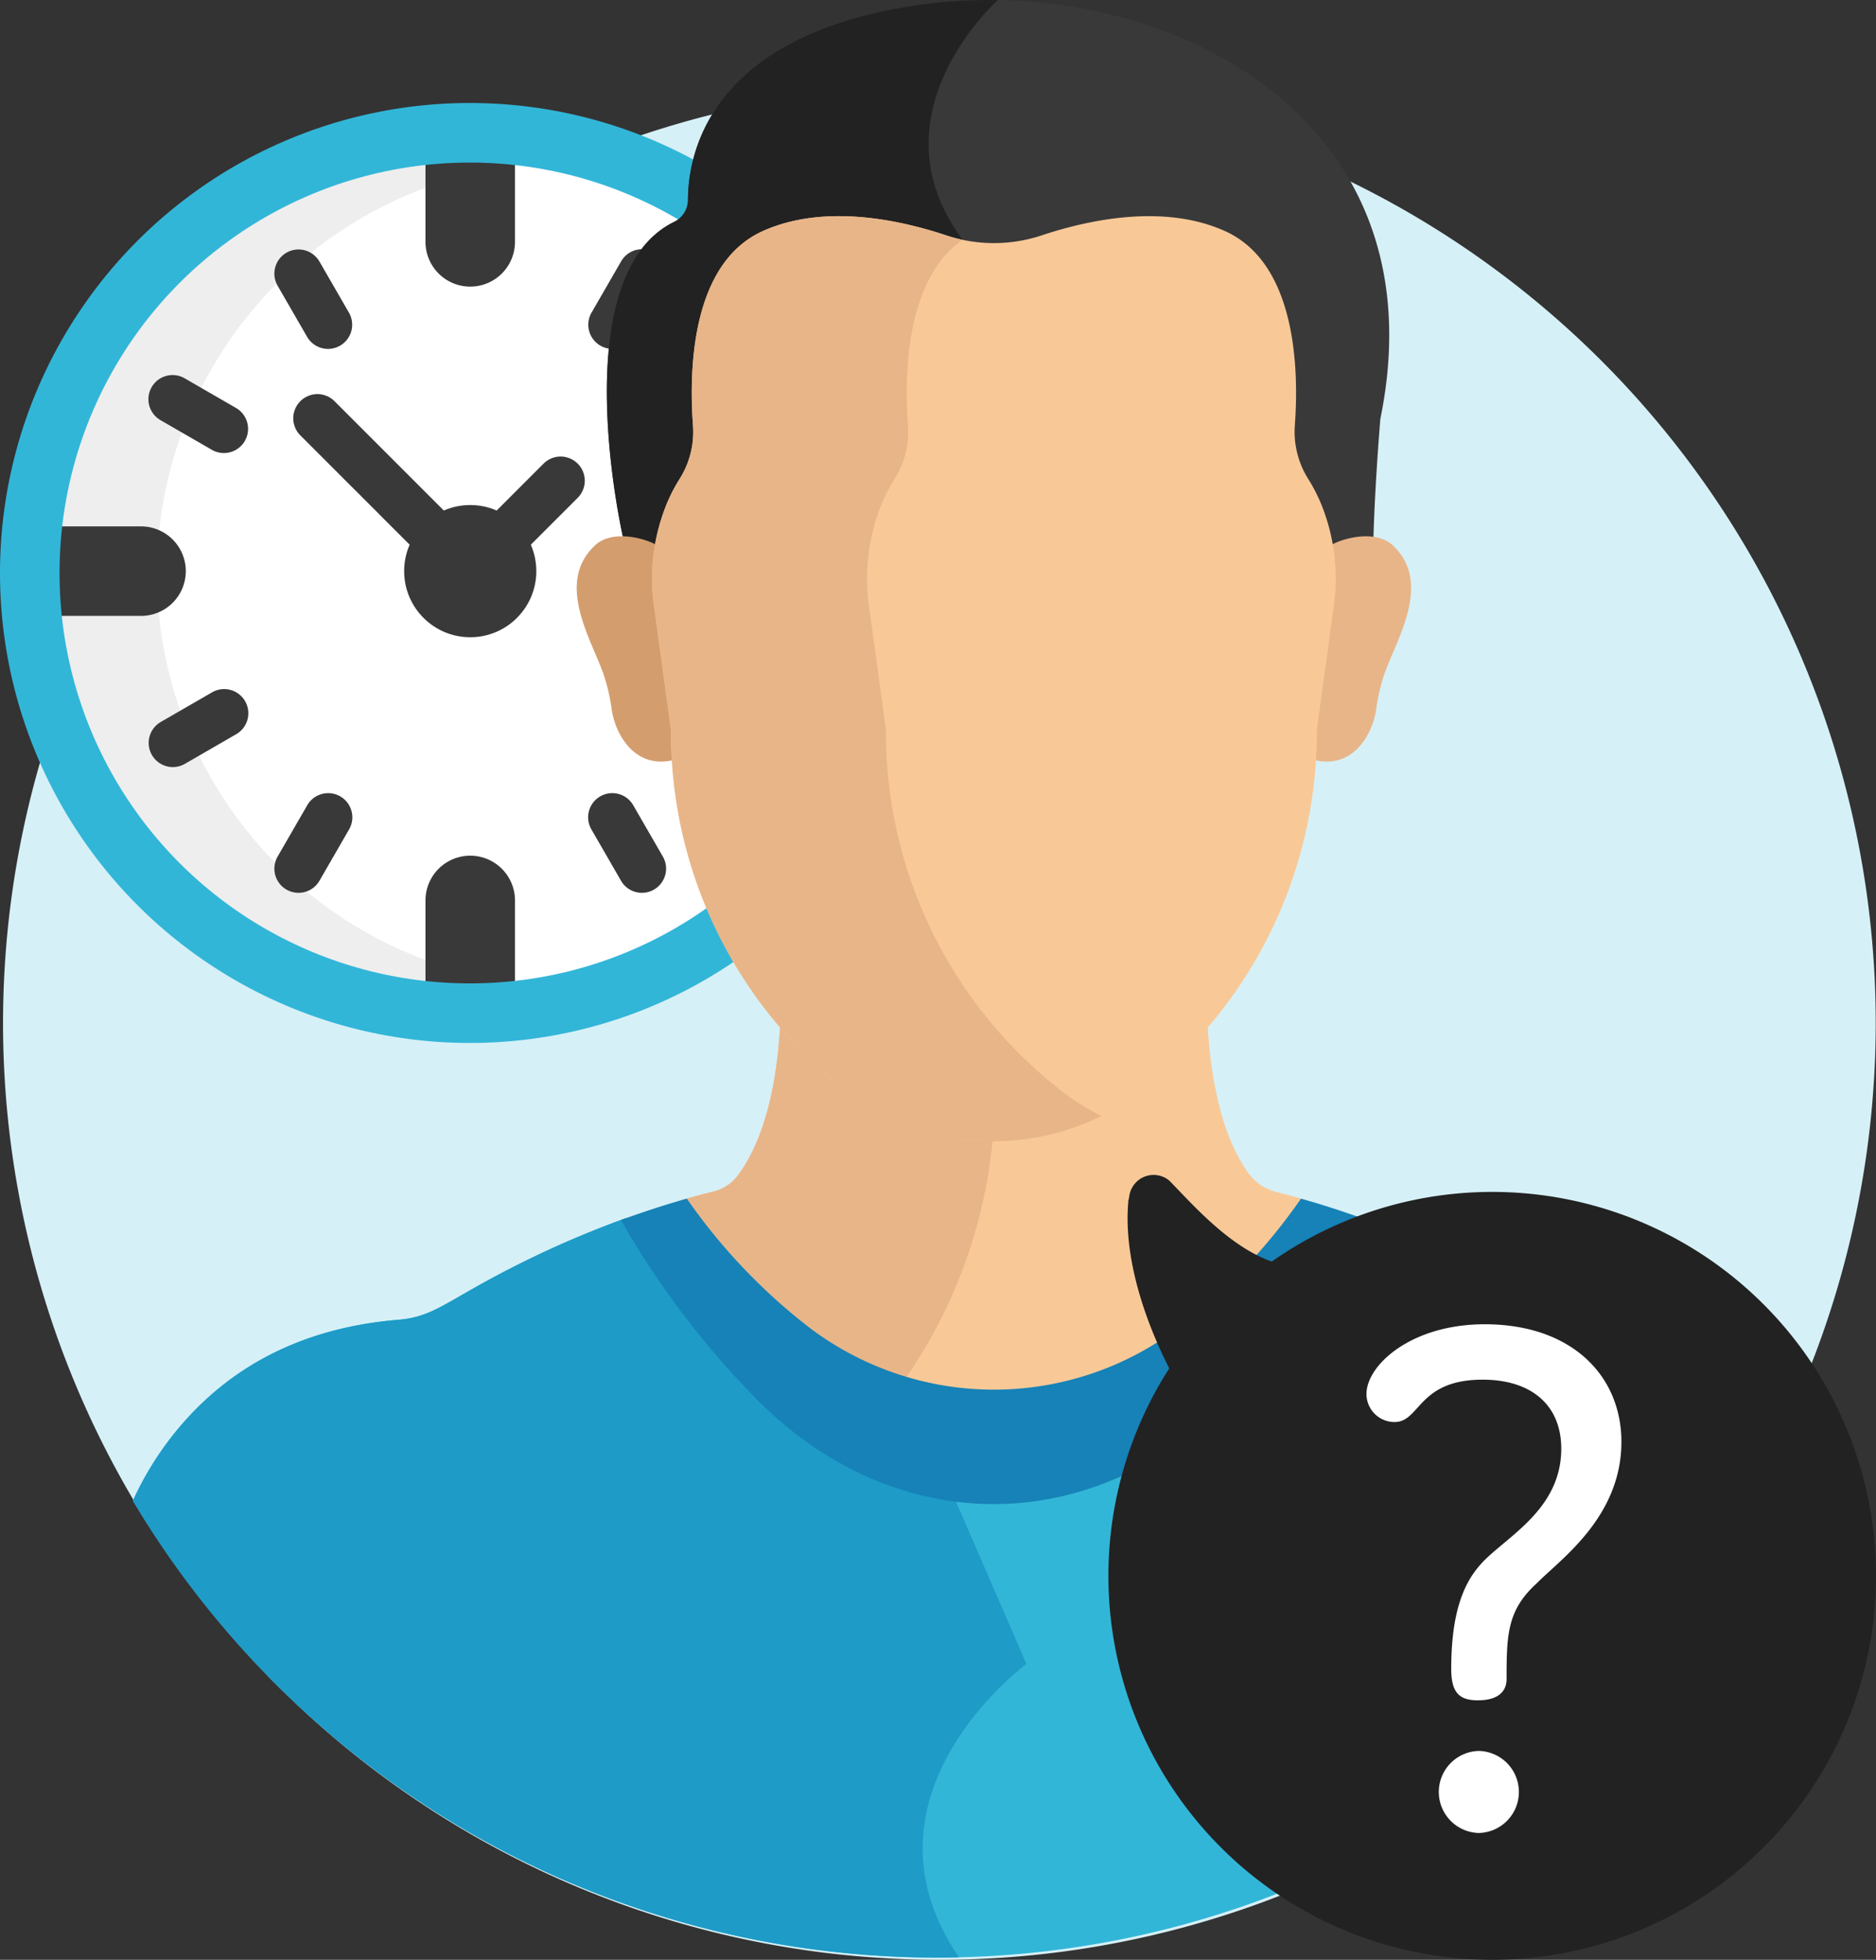
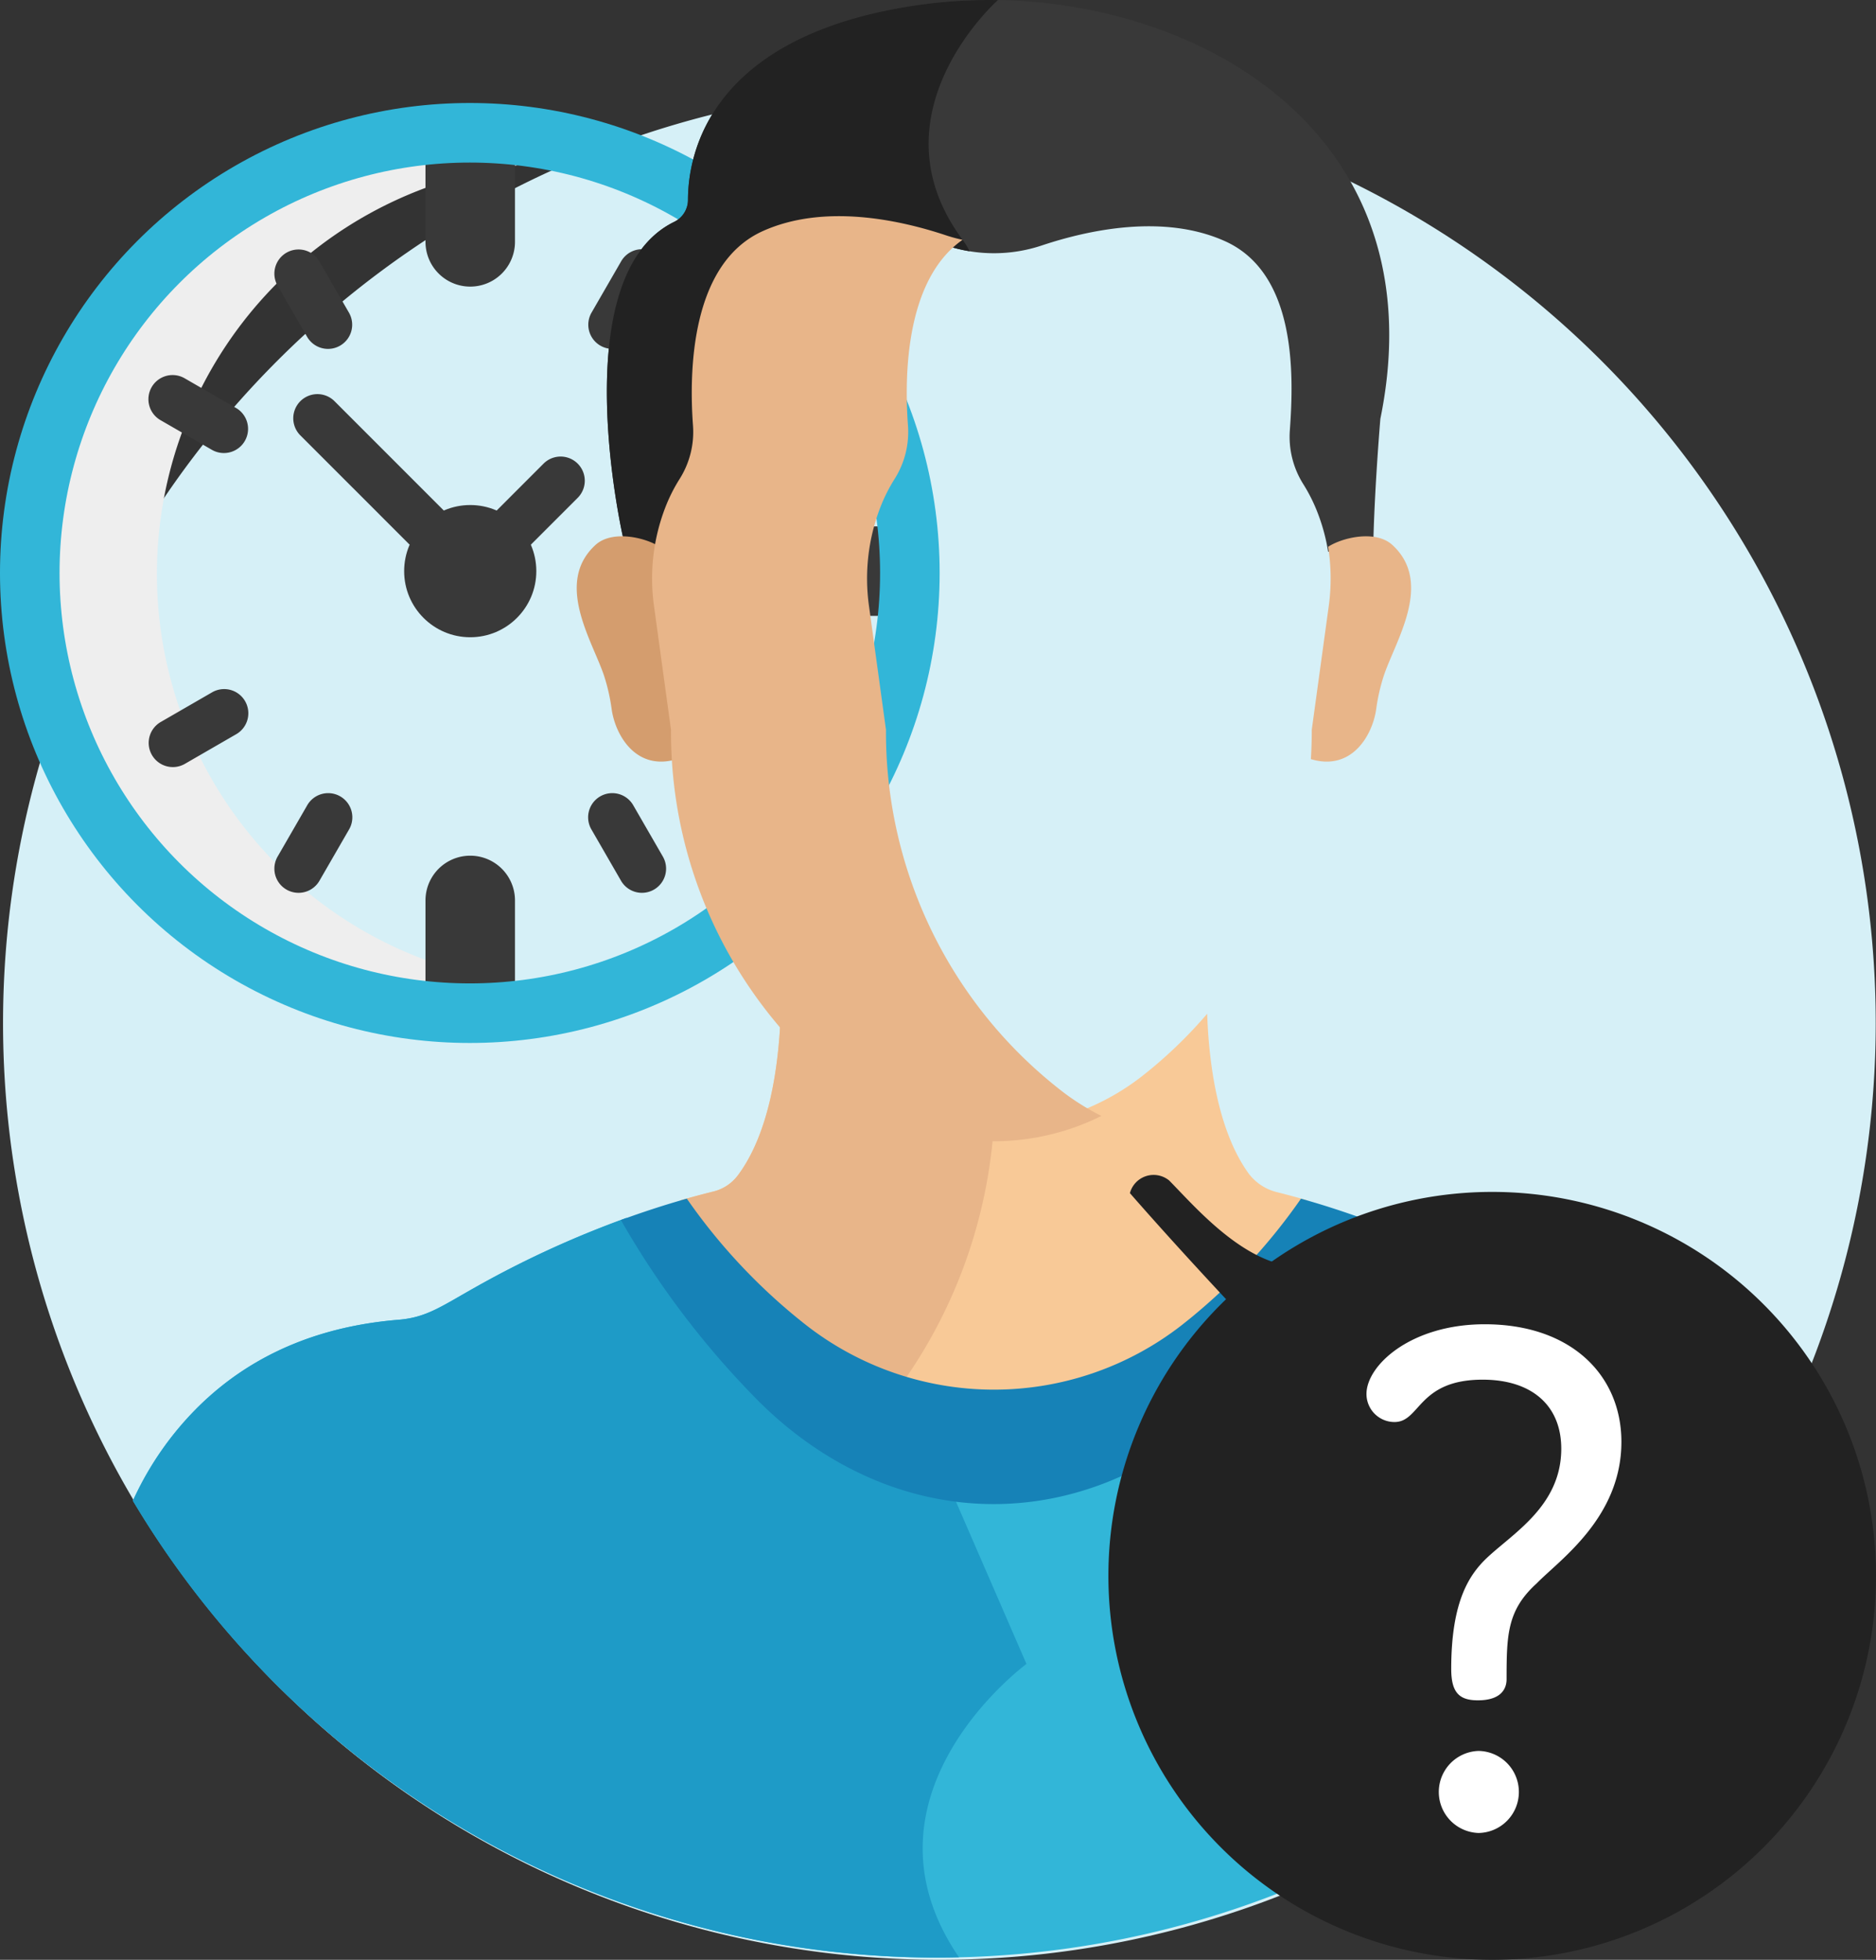
<svg xmlns="http://www.w3.org/2000/svg" width="283.502" height="296.058" viewBox="0 0 283.502 296.058">
  <rect x="0" y="0" width="283.502" height="296.058" fill="#333333" stroke="none" />
  <g id="Group_500" data-name="Group 500" transform="translate(-520.498 -716.942)">
    <g id="Group_485" data-name="Group 485" transform="translate(-20.002 -54)">
      <path id="Path_330" data-name="Path 330" d="M282.963,141.483a141.624,141.624,0,0,1-84.079,129.353c-.7.306-1.4.612-2.108.912h-.006a141.5,141.5,0,1,1,86.192-130.265Z" transform="translate(540.998 783.998)" fill="#d6f0f7" />
      <g id="Group_472" data-name="Group 472" transform="translate(452.557 840.045)">
        <g id="Group_445" data-name="Group 445" transform="translate(-32.366 -60.741)">
          <g id="Group_444" data-name="Group 444" transform="translate(113.454)">
-             <path id="Path_730" data-name="Path 730" d="M370.591,94.222a63.971,63.971,0,1,1-.373-6.912,63.526,63.526,0,0,1,.373,6.912Z" transform="translate(-228.688 -16.303)" fill="#fff" />
            <path id="Path_731" data-name="Path 731" d="M312.514,154.124c-.331.04-.663.081-.994.117A62.184,62.184,0,0,1,298.085,30.6a62.418,62.418,0,0,1,13.434,0c.331.036.663.076.994.117a62.183,62.183,0,0,0,0,123.407Z" transform="translate(-227.469 -14.085)" fill="#eee" />
            <path id="Path_732" data-name="Path 732" d="M359.281,30.6V43.089a6.762,6.762,0,0,1-13.524,0V30.6a62.836,62.836,0,0,1,13.524,0Z" transform="translate(-274.602 -14.917)" fill="#393939" />
            <path id="Path_733" data-name="Path 733" d="M359.281,232.024v12.488a62.836,62.836,0,0,1-13.524,0V232.024a6.762,6.762,0,1,1,13.524,0Z" transform="translate(-274.602 -104.358)" fill="#393939" />
            <path id="Path_734" data-name="Path 734" d="M457.26,140.136a62.148,62.148,0,0,1-.365,6.762H444.407a6.762,6.762,0,1,1,0-13.524h12.487a62,62,0,0,1,.365,6.762Z" transform="translate(-316.742 -62.217)" fill="#393939" />
-             <path id="Path_735" data-name="Path 735" d="M262.234,140.136a6.764,6.764,0,0,1-6.762,6.762H242.984a62.833,62.833,0,0,1,0-13.524h12.488A6.764,6.764,0,0,1,262.234,140.136Z" transform="translate(-227.302 -62.217)" fill="#393939" />
            <g id="Group_443" data-name="Group 443" transform="translate(29.324 29.325)">
              <path id="Path_737" data-name="Path 737" d="M399.31,222.9a3.649,3.649,0,0,1-3.165-1.827l-4.454-7.715a3.651,3.651,0,1,1,6.323-3.651l4.454,7.715a3.652,3.652,0,0,1-3.159,5.477Z" transform="translate(-324.767 -125.711)" fill="#393939" />
              <path id="Path_738" data-name="Path 738" d="M311.685,71.126A3.65,3.65,0,0,1,308.52,69.3l-4.455-7.715a3.651,3.651,0,0,1,6.324-3.651l4.455,7.715a3.652,3.652,0,0,1-3.159,5.477Z" transform="translate(-284.581 -56.107)" fill="#393939" />
              <path id="Path_739" data-name="Path 739" d="M431.625,190.575a3.636,3.636,0,0,1-1.822-.49l-7.715-4.455a3.651,3.651,0,1,1,3.651-6.323l7.715,4.455a3.651,3.651,0,0,1-1.829,6.813Z" transform="translate(-338.093 -112.383)" fill="#393939" />
              <path id="Path_740" data-name="Path 740" d="M279.854,102.95a3.638,3.638,0,0,1-1.822-.49l-7.715-4.454a3.651,3.651,0,1,1,3.651-6.323l7.715,4.454a3.651,3.651,0,0,1-1.829,6.813Z" transform="translate(-268.49 -72.198)" fill="#393939" />
              <path id="Path_741" data-name="Path 741" d="M423.917,102.951a3.651,3.651,0,0,1-1.829-6.813l7.715-4.454a3.651,3.651,0,0,1,3.651,6.323l-7.715,4.454A3.636,3.636,0,0,1,423.917,102.951Z" transform="translate(-338.094 -72.198)" fill="#393939" />
              <path id="Path_742" data-name="Path 742" d="M272.145,190.575a3.651,3.651,0,0,1-1.829-6.813l7.715-4.455a3.651,3.651,0,1,1,3.651,6.323l-7.715,4.455A3.635,3.635,0,0,1,272.145,190.575Z" transform="translate(-268.49 -112.383)" fill="#393939" />
              <path id="Path_743" data-name="Path 743" d="M394.849,71.125a3.652,3.652,0,0,1-3.159-5.477l4.454-7.715a3.651,3.651,0,1,1,6.323,3.651L398.014,69.3A3.649,3.649,0,0,1,394.849,71.125Z" transform="translate(-324.766 -56.107)" fill="#393939" />
              <path id="Path_744" data-name="Path 744" d="M307.223,222.9a3.652,3.652,0,0,1-3.158-5.477l4.455-7.715a3.651,3.651,0,1,1,6.323,3.651l-4.455,7.715A3.649,3.649,0,0,1,307.223,222.9Z" transform="translate(-284.58 -125.711)" fill="#393939" />
            </g>
            <path id="Path_745" data-name="Path 745" d="M329.686,120.953a3.64,3.64,0,0,1-2.582-1.069L309.918,102.7a3.651,3.651,0,0,1,5.164-5.163l17.185,17.185a3.651,3.651,0,0,1-2.582,6.232Z" transform="translate(-257.675 -45.291)" fill="#393939" />
            <path id="Path_746" data-name="Path 746" d="M366.064,128.944a3.651,3.651,0,0,1-2.582-6.232l7.752-7.752a3.651,3.651,0,0,1,5.164,5.163l-7.752,7.752a3.641,3.641,0,0,1-2.582,1.069Z" transform="translate(-282.24 -53.281)" fill="#393939" />
            <ellipse id="Ellipse_49" data-name="Ellipse 49" cx="9.986" cy="9.986" rx="9.986" ry="9.986" transform="translate(67.931 67.932)" fill="#393939" />
            <circle id="Ellipse_50" data-name="Ellipse 50" cx="66.5" cy="66.5" r="66.5" transform="translate(11.354 11.696)" fill="none" stroke="#32b6d8" stroke-width="9" />
          </g>
        </g>
      </g>
      <g id="Group_471" data-name="Group 471" transform="translate(531.434 770.942)">
        <path id="Path_815" data-name="Path 815" d="M207.186,312.754a47.365,47.365,0,0,0,57.995,0,90.562,90.562,0,0,0,18.4-19.409q-2.3-.664-4.652-1.254a7.616,7.616,0,0,1-4.34-2.932c-4.641-6.547-5.926-16.668-6.178-24.008a68.859,68.859,0,0,1-9.936,9.5,36.413,36.413,0,0,1-44.582,0,68.92,68.92,0,0,1-9.936-9.5c-.259,7.5-1.594,17.913-6.491,24.44A6.593,6.593,0,0,1,193.8,292q-2.534.627-5.013,1.346a90.554,90.554,0,0,0,18.4,19.411Z" transform="translate(-76.916 -112.004)" fill="#f8c997" />
        <path id="Path_816" data-name="Path 816" d="M222.536,320.661a76.037,76.037,0,0,0,13.624-38.392,36.293,36.293,0,0,1-22.267-7.62,68.917,68.917,0,0,1-9.936-9.5c-.259,7.5-1.594,17.913-6.491,24.44A6.593,6.593,0,0,1,193.8,292q-2.534.627-5.013,1.346a90.564,90.564,0,0,0,18.4,19.411,47.143,47.143,0,0,0,15.35,7.905Z" transform="translate(-76.916 -112.004)" fill="#e8b589" />
        <path id="Path_817" data-name="Path 817" d="M217.293.672c-32.366,4.41-35.442,22.761-35.457,29.493a3.705,3.705,0,0,1-2.055,3.338c-16.835,8.19-7.759,47.662-7.759,47.662,1.691.113,4.226,1.564,5.546,2.2a28.889,28.889,0,0,1,1.6-5.906,24.777,24.777,0,0,1,2.165-4.324,13.28,13.28,0,0,0,2.032-8.113c-.605-8.235-1.08-23.695,9.79-28.586,9.208-4.144,20.5-1.744,27.708.651a22.876,22.876,0,0,0,14.424,0c7.2-2.4,18.5-4.795,27.708-.651,10.838,4.877,10.394,20.259,9.8,28.515a13.409,13.409,0,0,0,2.026,8.183,24.9,24.9,0,0,1,2.22,4.465,28.923,28.923,0,0,1,1.542,5.765c1.663-.806,4.808-2.45,6.842-2.162.249-8.631,1.046-17.936,1.046-17.936,9.591-46.975-34.319-67.346-69.168-62.6Z" transform="translate(-68.803)" fill="#393939" />
        <path id="Path_818" data-name="Path 818" d="M228.673.016a74.781,74.781,0,0,0-11.381.658c-32.366,4.41-35.442,22.76-35.456,29.493a3.706,3.706,0,0,1-2.055,3.338c-16.835,8.19-7.759,47.662-7.759,47.662,1.691.113,4.226,1.564,5.547,2.2a28.888,28.888,0,0,1,1.6-5.906,24.774,24.774,0,0,1,2.165-4.324,13.279,13.279,0,0,0,2.032-8.113c-.605-8.235-1.08-23.695,9.79-28.586,9.208-4.144,20.5-1.744,27.708.651a22.852,22.852,0,0,0,3.53.868,11.007,11.007,0,0,0-1.055-1.732C209.451,17.54,228.061.566,228.673.016Z" transform="translate(-68.803 -0.002)" fill="#222" />
        <path id="Path_819" data-name="Path 819" d="M366.094,141.579c-2.521-2.31-7.542-1.139-9.713.275a30.527,30.527,0,0,1,.092,8.984l-2.562,18.66q0,2.256-.135,4.43c6.247,1.885,9.351-3.724,9.874-7.573a28.692,28.692,0,0,1,1.1-4.883C366.415,156.282,372.41,147.367,366.094,141.579Z" transform="translate(-146.61 -59.252)" fill="#e8b589" />
        <path id="Path_820" data-name="Path 820" d="M164.525,141.579c2.521-2.31,7.543-1.139,9.713.275a30.508,30.508,0,0,0-.092,8.984l2.562,18.66q0,2.256.135,4.43c-6.248,1.885-9.351-3.724-9.874-7.573a28.692,28.692,0,0,0-1.1-4.883C164.2,156.282,158.209,147.367,164.525,141.579Z" transform="translate(-65.473 -59.252)" fill="#d49d6e" />
-         <path id="Path_821" data-name="Path 821" d="M282.8,100.72a24.855,24.855,0,0,0-2.22-4.465,13.411,13.411,0,0,1-2.026-8.184c.6-8.257.277-24.4-10.561-29.281-9.208-4.144-20.5-1.744-27.707.651a22.875,22.875,0,0,1-14.426,0c-7.2-2.4-18.5-4.794-27.707-.651-10.87,4.891-11.161,21.117-10.557,29.352a13.279,13.279,0,0,1-2.031,8.113,24.792,24.792,0,0,0-2.165,4.324,29.836,29.836,0,0,0-1.689,14.886l2.563,18.664a68.569,68.569,0,0,0,26.508,54.532,36.409,36.409,0,0,0,44.582,0,68.571,68.571,0,0,0,26.507-54.532l2.562-18.66A29.835,29.835,0,0,0,282.8,100.72Z" transform="translate(-73.806 -23.883)" fill="#f8c997" />
        <g id="Group_457" data-name="Group 457" transform="translate(107.617 32.657)">
          <path id="Path_822" data-name="Path 822" d="M243.271,188.663a68.57,68.57,0,0,1-26.508-54.532L214.2,115.467a29.835,29.835,0,0,1,1.689-14.886,24.772,24.772,0,0,1,2.165-4.324,13.279,13.279,0,0,0,2.031-8.113c-.559-7.605-.345-22.019,8.251-28.033a22.864,22.864,0,0,1-2.477-.668c-7.2-2.4-18.5-4.794-27.706-.651-10.87,4.891-11.161,21.117-10.557,29.352a13.279,13.279,0,0,1-2.031,8.113,24.79,24.79,0,0,0-2.165,4.324,29.842,29.842,0,0,0-1.689,14.886l2.563,18.664a68.569,68.569,0,0,0,26.508,54.532,36.406,36.406,0,0,0,38.535,3.8,36.214,36.214,0,0,1-6.047-3.8Z" transform="translate(-181.424 -56.541)" fill="#e8b589" />
        </g>
        <path id="Path_823" data-name="Path 823" d="M265.663,333.914c-4.159-.34-6.371-1.953-11.273-4.717a149.286,149.286,0,0,0-23.242-10.687,130.742,130.742,0,0,1-20.073,26.058c-10.109,10.018-22.585,15.458-35.433,15.458s-25.324-5.441-35.433-15.458a130.694,130.694,0,0,1-20.058-26.032A150.1,150.1,0,0,0,96.981,329.2c-4.9,2.763-7.114,4.377-11.273,4.717C70.47,335.16,59.09,341.6,51.154,351.932a48.134,48.134,0,0,0-5.588,9.323,141.552,141.552,0,0,0,250.468-14.08c-7.64-7.586-17.715-12.226-30.371-13.261Z" transform="translate(-16.418 -134.544)" fill="#32b6d8" />
        <path id="Path_824" data-name="Path 824" d="M140.21,344.587a130.693,130.693,0,0,1-20.058-26.032,150.1,150.1,0,0,0-23.17,10.661c-4.9,2.763-7.114,4.377-11.273,4.717-15.238,1.246-26.619,7.681-34.554,18.018a48.131,48.131,0,0,0-5.588,9.323A141.43,141.43,0,0,0,167.11,430.286c1.1,0,2.2-.017,3.3-.042-16.764-24.533,10.194-44.315,10.194-44.315l-11.455-26.362c-10.515-1.512-20.541-6.662-28.935-14.98Z" transform="translate(-16.418 -134.562)" fill="#1e9bc7" />
        <g id="Group_458" data-name="Group 458" transform="translate(102.895 181.07)">
          <path id="Path_825" data-name="Path 825" d="M194.144,344.182c10.109,10.018,22.584,15.459,35.433,15.459S254.9,354.2,265.01,344.182a131.444,131.444,0,0,0,20.912-27.48c-3.23-1.177-6.519-2.254-9.9-3.2A88.334,88.334,0,0,1,257.9,332.687a46.188,46.188,0,0,1-56.554,0A88.328,88.328,0,0,1,183.212,313.5c-3.393.953-6.706,2.043-9.964,3.233a131.417,131.417,0,0,0,20.9,27.454Z" transform="translate(-173.247 -313.495)" fill="#1682b7" />
        </g>
      </g>
      <path id="Path_826" data-name="Path 826" d="M381.644,76.962c-4.442,4.028-4.544,7.747-4.544,14.46,0,1.652-1.033,3.2-4.338,3.2-2.789,0-4.028-1.136-4.028-4.751,0-10.328,2.788-14.356,5.577-16.939,4.028-3.718,11.052-7.85,11.052-16.319,0-6.61-4.544-10.431-11.878-10.431-9.812,0-9.4,6.4-13.323,6.4a4.236,4.236,0,0,1-4.235-4.235c0-4.338,6.714-10.535,17.868-10.535,13.117,0,20.657,7.747,20.657,17.765C394.451,67.047,385.052,73.451,381.644,76.962Zm-2.686,31.5a6.193,6.193,0,0,1-6.093,6.2,6.2,6.2,0,0,1,0-12.394A6.193,6.193,0,0,1,378.958,108.464Z" transform="translate(391.802 932.813)" fill="#fff" />
      <path id="Path_904" data-name="Path 904" d="M58,0A58,58,0,1,1,0,58,58,58,0,0,1,58,0Z" transform="translate(708.002 951)" fill="#222" />
    </g>
-     <path id="Path_903" data-name="Path 903" d="M34.118,114.637c36.181,0,41.327-19.774,41.327-46.907,0-16.9,12.8-34.019-4.512-42.863,0-.11.033-.184.033-.3,0-7.341,5.482-15.243,7.893-19.39h-.008A3.708,3.708,0,0,0,75.446,0c-.385,0-1.06.1-1.044.057-12.795,2.1-24.848,13.851-27.649,17.257-4.09-.6-8.307,10.062-12.635,10.062-36.173,0-34.1,9.634-34.1,36.766S-2.059,114.638,34.118,114.637Z" transform="matrix(0.259, -0.966, 0.966, 0.259, 671.71, 970.063)" fill="#222" fill-rule="evenodd" />
+     <path id="Path_903" data-name="Path 903" d="M34.118,114.637c36.181,0,41.327-19.774,41.327-46.907,0-16.9,12.8-34.019-4.512-42.863,0-.11.033-.184.033-.3,0-7.341,5.482-15.243,7.893-19.39h-.008A3.708,3.708,0,0,0,75.446,0S-2.059,114.638,34.118,114.637Z" transform="matrix(0.259, -0.966, 0.966, 0.259, 671.71, 970.063)" fill="#222" fill-rule="evenodd" />
    <path id="Path_905" data-name="Path 905" d="M381.644,76.962c-4.442,4.028-4.544,7.747-4.544,14.46,0,1.652-1.033,3.2-4.338,3.2-2.789,0-4.028-1.136-4.028-4.751,0-10.328,2.788-14.356,5.577-16.939,4.028-3.718,11.052-7.85,11.052-16.319,0-6.61-4.544-10.431-11.878-10.431-9.812,0-9.4,6.4-13.323,6.4a4.236,4.236,0,0,1-4.235-4.235c0-4.338,6.714-10.535,17.868-10.535,13.117,0,20.657,7.747,20.657,17.765C394.451,67.047,385.052,73.451,381.644,76.962Zm-2.686,31.5a6.193,6.193,0,0,1-6.093,6.2,6.2,6.2,0,0,1,0-12.394A6.193,6.193,0,0,1,378.958,108.464Z" transform="translate(371.073 879.181)" fill="#fff" />
  </g>
</svg>